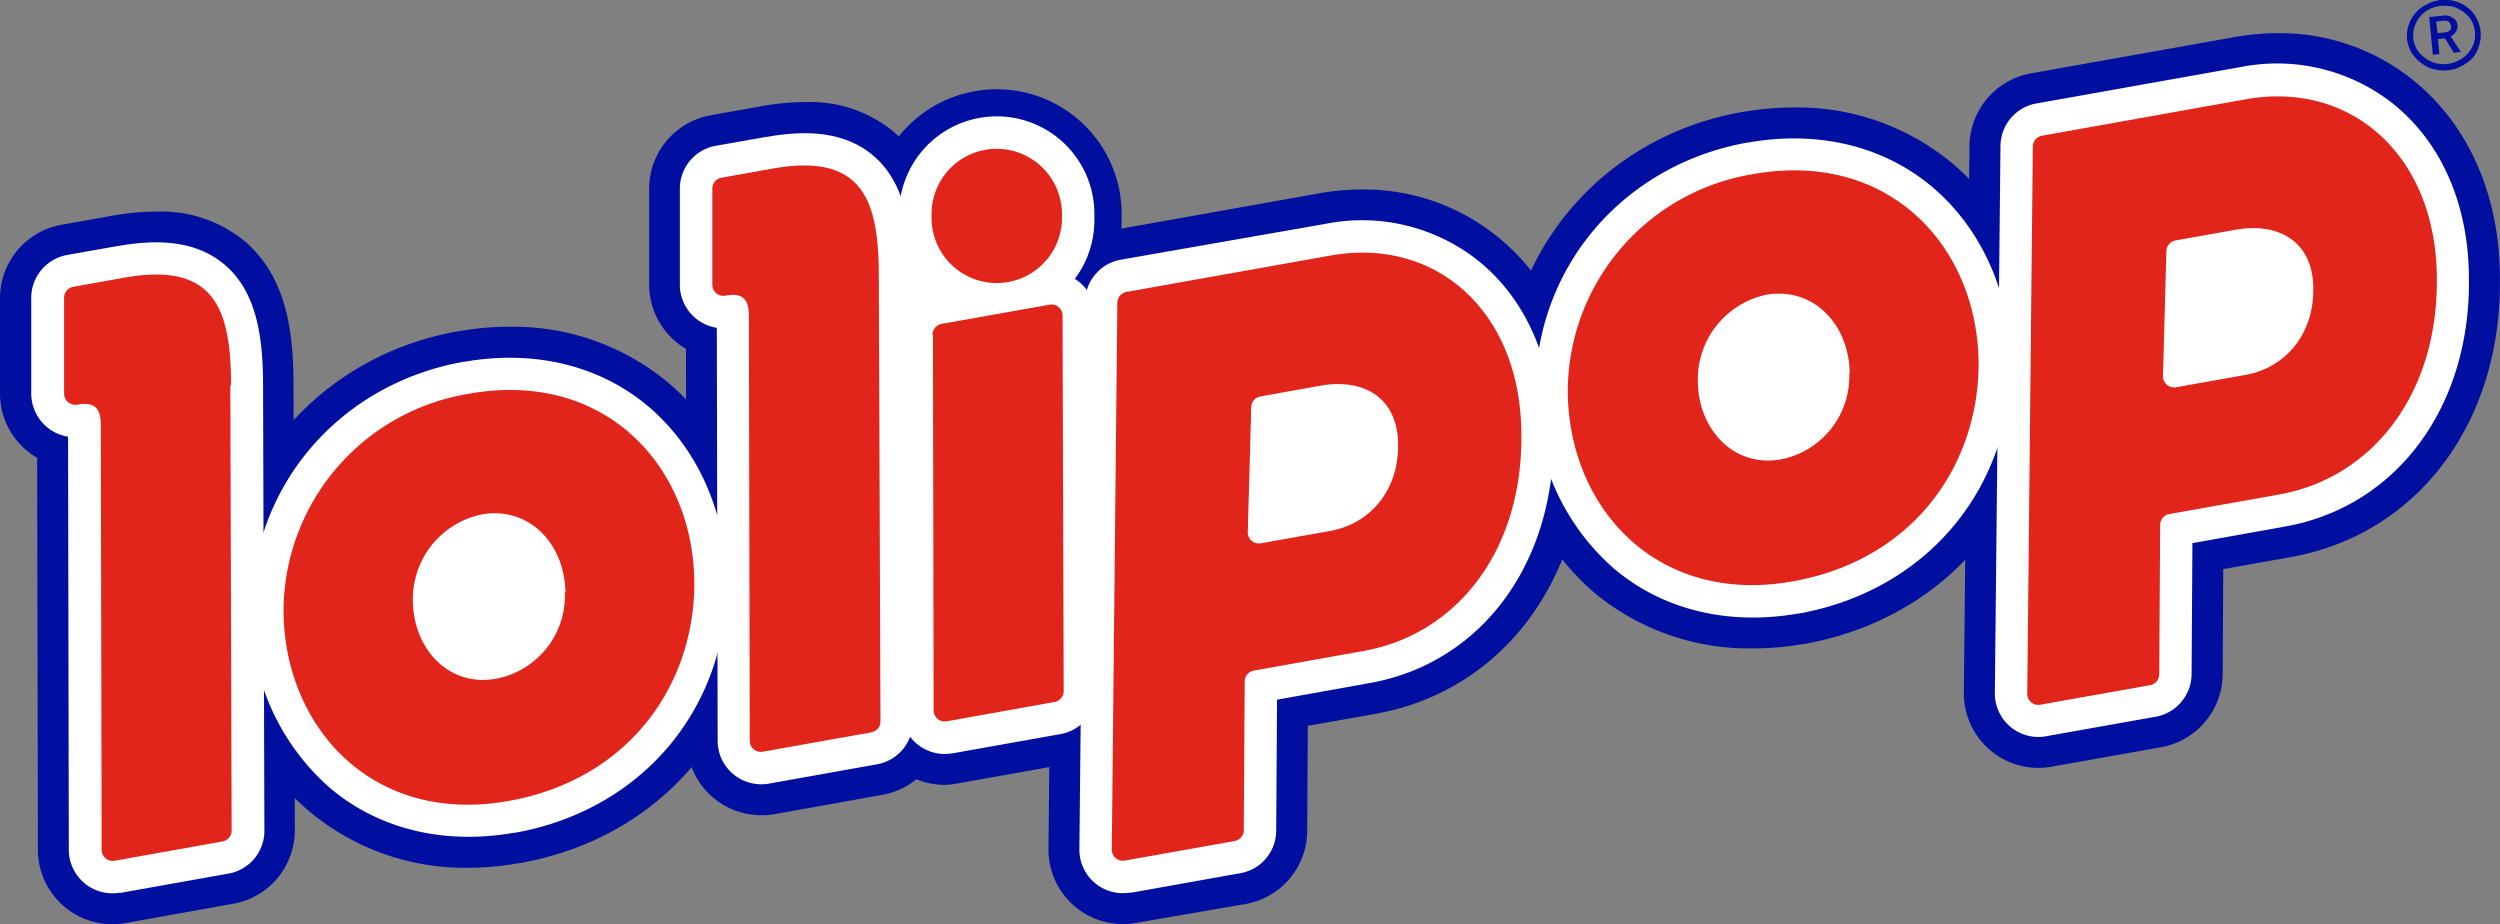
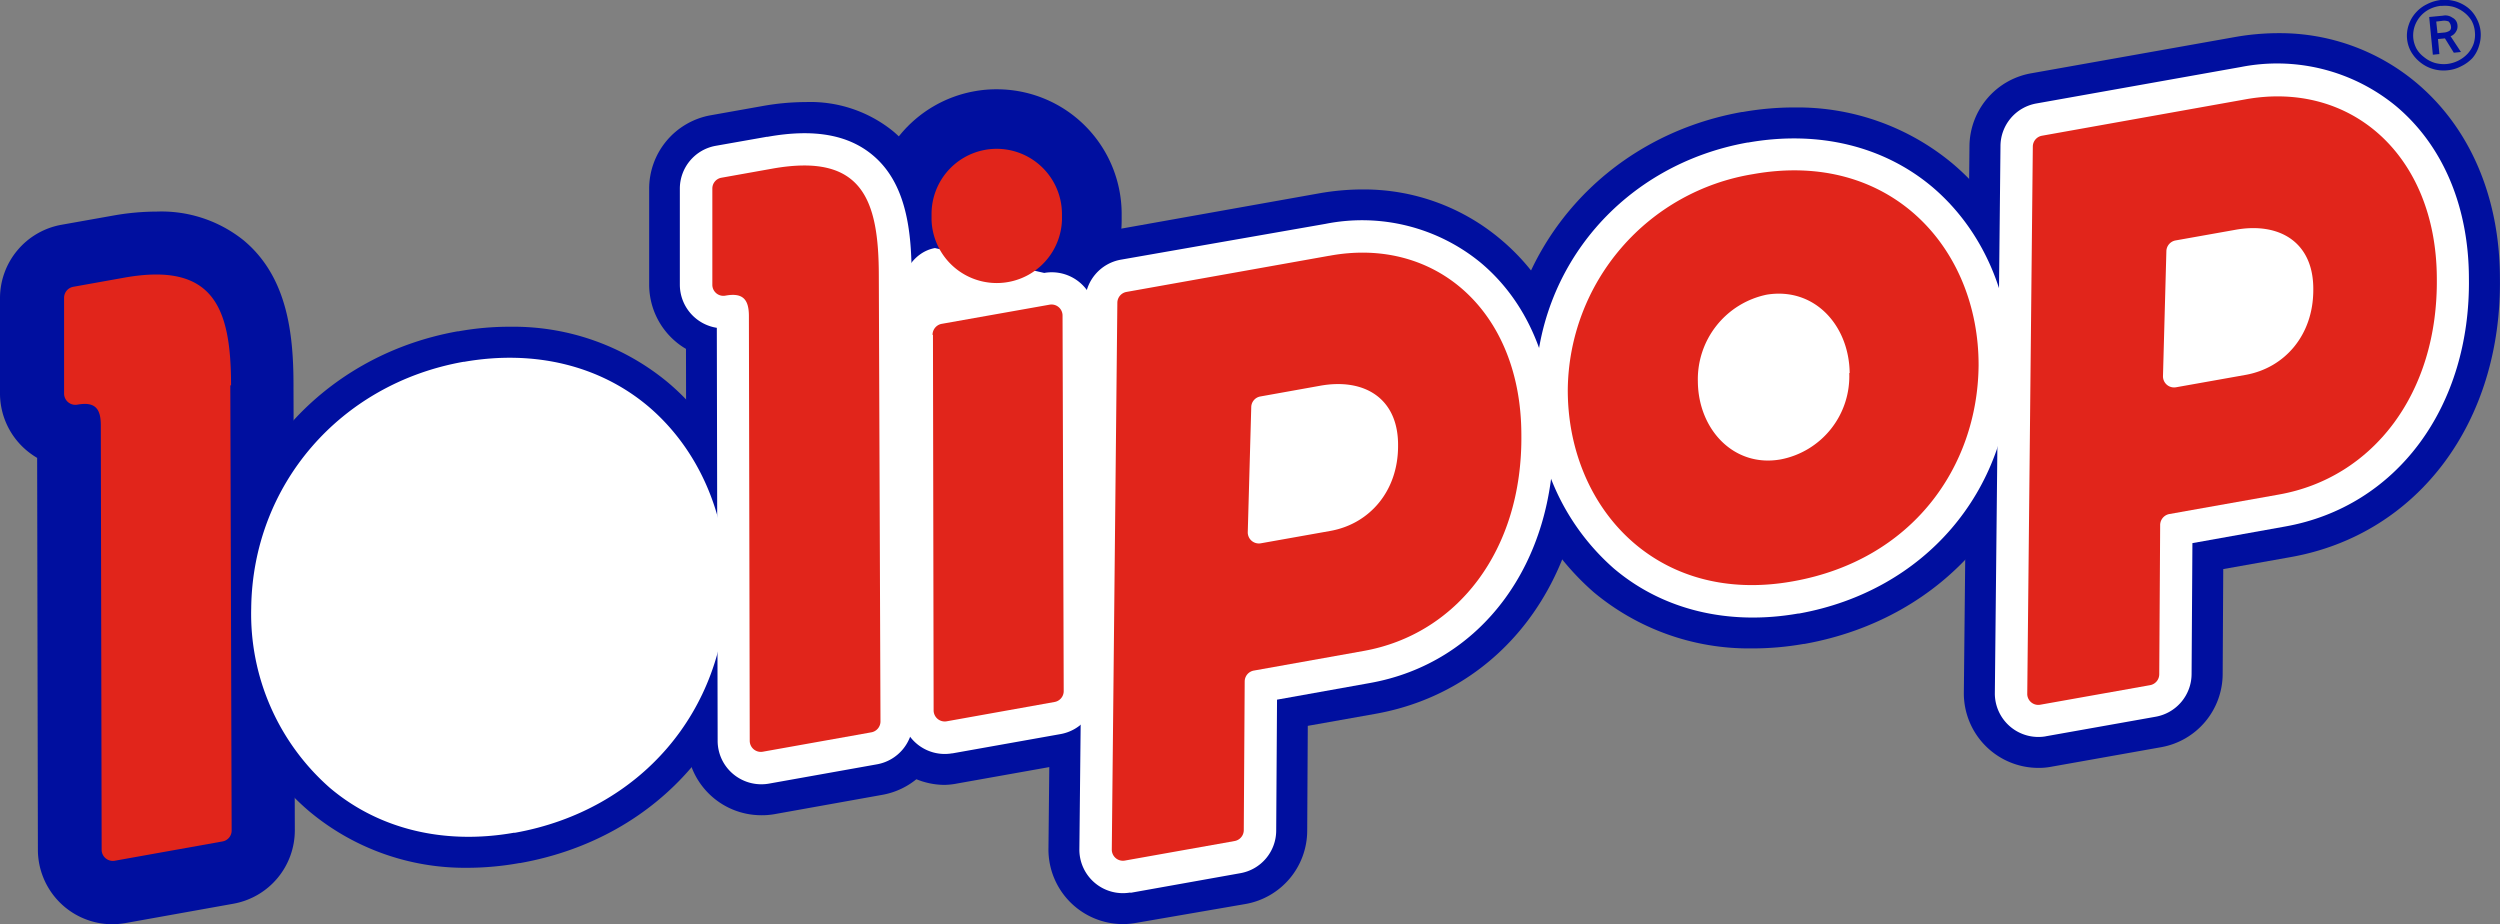
<svg xmlns="http://www.w3.org/2000/svg" viewBox="0 0 301.54 111.48">
  <rect x="0" y="0" width="301.54" height="111.48" fill="#808080" stroke="none" />
  <defs>
    <style>.cls-1,.cls-2{fill:#000f9f;}.cls-1{fill-rule:evenodd;}.cls-3{fill:#fff;}.cls-4{fill:#e1251b;}</style>
  </defs>
  <title>Recurso 1</title>
  <g id="Capa_2" data-name="Capa 2">
    <g id="CajaPrint">
      <path class="cls-1" d="M294.38,0a4.86,4.86,0,0,1,1.79.16,4.51,4.51,0,0,1,1.55.81,4,4,0,0,1,1,1.26,4.1,4.1,0,0,1,.48,1.58,4.27,4.27,0,0,1-.18,1.68A4,4,0,0,1,298.22,7a4.68,4.68,0,0,1-1.38,1,4.36,4.36,0,0,1-1.65.48,4.61,4.61,0,0,1-1.74-.16,4.45,4.45,0,0,1-1.55-.82,4.52,4.52,0,0,1-1.09-1.27,3.94,3.94,0,0,1-.48-1.55,4,4,0,0,1,.2-1.68,4.09,4.09,0,0,1,.87-1.49,4.26,4.26,0,0,1,1.33-1A4.83,4.83,0,0,1,294.38,0m.08.7a4,4,0,0,0-1.39.39,3.62,3.62,0,0,0-1.83,2.1,3.55,3.55,0,0,0-.16,1.41,3.41,3.41,0,0,0,.4,1.29,3.32,3.32,0,0,0,.9,1,3.7,3.7,0,0,0,1.28.69,4,4,0,0,0,1.46.14,4,4,0,0,0,2.54-1.27,3.54,3.54,0,0,0,.71-1.21,3.47,3.47,0,0,0,.14-1.4,3.36,3.36,0,0,0-.39-1.33,3.56,3.56,0,0,0-.89-1,4,4,0,0,0-1.3-.68A4,4,0,0,0,294.46.72ZM293,2.05l1.66-.16a1.44,1.44,0,0,1,1.12.23,1.09,1.09,0,0,1,.63.93,1.16,1.16,0,0,1-.2.8,1.22,1.22,0,0,1-.63.52l1.25,1.9-.86.09-1.07-1.73-.84.08.17,1.81-.79.08Zm.85.55L294,4l.74-.07a1.45,1.45,0,0,0,.71-.22.5.5,0,0,0,.18-.47,1,1,0,0,0-.29-.65,1.54,1.54,0,0,0-.81-.07Z" />
      <path class="cls-2" d="M91.77,98.33a9,9,0,0,1-8.94-9l-.09-47.25a8.49,8.49,0,0,1-1.21-.85,9,9,0,0,1-3.23-6.86l0-11.59a9,9,0,0,1,7.38-8.87l6.29-1.12a29.91,29.91,0,0,1,5.23-.48,15.86,15.86,0,0,1,10.51,3.51c5.29,4.43,6,11.32,6,17.48L113.85,87a9,9,0,0,1-7.43,8.87l-13,2.33A8.83,8.83,0,0,1,91.77,98.33Z" />
      <path class="cls-2" d="M56.35,104.67a29.26,29.26,0,0,1-19-6.77c-6.93-5.85-10.87-14.8-10.83-24.56.2-16.68,12-30.4,28.69-33.38h.1a34.69,34.69,0,0,1,6.3-.55,29.15,29.15,0,0,1,19,6.76C87.5,52,91.43,60.89,91.4,70.63c-.19,17-11.7,30.45-28.67,33.47l-.09,0A35.66,35.66,0,0,1,56.35,104.67Z" />
      <path class="cls-2" d="M13.5,111.48a9,9,0,0,1-8.93-9L4.48,55.23a9.93,9.93,0,0,1-1.2-.84A9,9,0,0,1,0,47.55L0,36a9,9,0,0,1,7.42-8.89L13.66,26a30.08,30.08,0,0,1,5.23-.48A15.84,15.84,0,0,1,29.4,29c5.29,4.42,6,11.31,6,17.47l.16,53.69A9,9,0,0,1,28.17,109l-13,2.33A10.06,10.06,0,0,1,13.5,111.48Z" />
      <path class="cls-2" d="M120.14,41.6a15.07,15.07,0,0,1-15-15v-.7A15.05,15.05,0,0,1,117.57,11a14.62,14.62,0,0,1,2.72-.23,15.05,15.05,0,0,1,15,15.05v.74a15,15,0,0,1-12.37,14.79h0A15.77,15.77,0,0,1,120.14,41.6Z" />
      <path class="cls-2" d="M211.24,78.21a29.21,29.21,0,0,1-19-6.77,31.66,31.66,0,0,1-10.82-24.56c.2-16.68,12-30.4,28.68-33.37l.09,0a35.8,35.8,0,0,1,6.31-.55,29.2,29.2,0,0,1,19,6.76c6.9,5.81,10.83,14.73,10.79,24.47-.17,17-11.69,30.45-28.66,33.48h-.09A35.69,35.69,0,0,1,211.24,78.21Z" />
      <path class="cls-2" d="M113.91,94.67a9,9,0,0,1-8.94-9l-.08-45.29c0-4.15,2.73-9.13,7.2-9.93l.11,0,13.3-1.27a7.87,7.87,0,0,1,1.41-.1A9,9,0,0,1,135.85,38l.14,45.3a9,9,0,0,1-7.39,8.86l-13.08,2.33A8.83,8.83,0,0,1,113.91,94.67Z" />
      <path class="cls-2" d="M135.39,111.46a9,9,0,0,1-8.93-9l.67-66a9,9,0,0,1,7.42-8.76l24.67-4.4a30.24,30.24,0,0,1,5.24-.45,25.57,25.57,0,0,1,16.52,6c6.5,5.43,10.1,13.79,10.14,23.55.25,17.42-9.91,31-25.28,33.71l-8.1,1.44-.07,12.69a9,9,0,0,1-7.4,8.79L137,111.32A8.86,8.86,0,0,1,135.39,111.46Z" />
      <path class="cls-2" d="M245.81,92.62a9,9,0,0,1-8.94-9l.68-66A9,9,0,0,1,245,8.84l24.67-4.39A30.26,30.26,0,0,1,274.88,4,25.63,25.63,0,0,1,291.4,9.94c6.5,5.43,10.1,13.8,10.13,23.55.26,17.42-9.9,31-25.27,33.71l-8.1,1.44-.07,12.69a9,9,0,0,1-7.4,8.79l-13.27,2.36A7.9,7.9,0,0,1,245.81,92.62Z" />
      <path class="cls-3" d="M92.73,94.52a5.29,5.29,0,0,1-4.3-1.16,5.22,5.22,0,0,1-1.87-4l-.1-49.82A5.27,5.27,0,0,1,82,34.36l0-11.58a5.25,5.25,0,0,1,4.31-5.19l6.17-1.09.1,0c5.58-1,9.73-.26,12.69,2.22,4.12,3.44,4.68,9.32,4.69,14.61L110.11,87a5.25,5.25,0,0,1-4.34,5.19Zm1.65-5.19h0Zm10-4.84h0Z" />
      <path class="cls-3" d="M62,100.44c-8.43,1.49-16.32-.43-22.2-5.4a27.91,27.91,0,0,1-9.5-21.68c.17-14.85,10.7-27.07,25.6-29.72l.09,0c8.45-1.48,16.34.43,22.22,5.39,6,5.1,9.49,13,9.46,21.6-.16,15.14-10.44,27.12-25.58,29.82Z" />
-       <path class="cls-3" d="M14.46,107.67a5.26,5.26,0,0,1-6.16-5.18L8.21,52.67a5.21,5.21,0,0,1-2.54-1.15,5.29,5.29,0,0,1-1.9-4l0-11.57a5.26,5.26,0,0,1,4.34-5.2l6.15-1.09.09,0c5.58-1,9.73-.26,12.69,2.22,4.12,3.44,4.68,9.31,4.69,14.61l.16,53.69a5.24,5.24,0,0,1-4.33,5.19l-13,2.32Zm1.66-5.19h0Zm7.92-2.3ZM13.1,100Zm13.06-2.33h0Z" />
-       <path class="cls-3" d="M122.25,38.15a11.79,11.79,0,0,1-13.81-11.6v-.72a11.78,11.78,0,0,1,9.71-11.61h0A11.77,11.77,0,0,1,132,25.82v.74a11.75,11.75,0,0,1-9.71,11.58Z" />
      <path class="cls-3" d="M216.89,74c-8.44,1.48-16.33-.44-22.21-5.41a27.87,27.87,0,0,1-9.49-21.68c.17-14.85,10.7-27.06,25.6-29.72h.08c8.45-1.49,16.34.42,22.22,5.38,6,5.1,9.5,13,9.47,21.6C242.4,59.3,232.12,71.27,217,74Z" />
      <path class="cls-3" d="M114.86,90.86a5.24,5.24,0,0,1-6.15-5.16l-.07-50.2c0-2.55,1.62-5.13,4.13-5.58l13.18,3h0a5.25,5.25,0,0,1,6.16,5.15l.14,45.29a5.25,5.25,0,0,1-4.32,5.18l-13.07,2.33Zm9.58-7.49h0Zm-10.94-.21ZM127.32,40.6h0Z" />
      <path class="cls-3" d="M136.35,107.65a5.25,5.25,0,0,1-6.16-5.21l.68-66a5.24,5.24,0,0,1,4.33-5.12L159.88,27a22.54,22.54,0,0,1,18.71,4.68c5.63,4.71,8.76,12.07,8.79,20.71.23,15.53-8.69,27.61-22.19,30l-11.16,2-.1,15.8a5.23,5.23,0,0,1-4.32,5.13l-13.26,2.37Z" />
      <path class="cls-3" d="M246.77,88.81a5.25,5.25,0,0,1-6.16-5.21l.68-66a5.24,5.24,0,0,1,4.33-5.12l24.68-4.4A22.57,22.57,0,0,1,289,12.8c5.63,4.72,8.76,12.07,8.79,20.71.23,15.53-8.69,27.61-22.19,30l-11.16,2-.1,15.8A5.25,5.25,0,0,1,260,86.45l-13.26,2.36Z" />
      <path class="cls-4" d="M106,33.32,106.2,87a1.34,1.34,0,0,1-1.1,1.33L92,90.67a1.34,1.34,0,0,1-1.57-1.32l-.1-51.22c0-2.11-.8-2.84-2.84-2.47h0a1.33,1.33,0,0,1-1.57-1.31l0-11.59A1.32,1.32,0,0,1,87,21.44l6.16-1.1C104.05,18.4,106,24.1,106,33.32" />
-       <path class="cls-4" d="M34.2,73.38A26.62,26.62,0,0,1,56.58,47.49c16.48-2.94,27.23,8.88,27.17,23.11-.13,12.22-8,23.42-22.36,26-16.57,3-27.26-9.07-27.19-23.2m34-1.93c-.07-5.75-4.25-10.38-10-9.44A10.42,10.42,0,0,0,49.8,72.52c.07,5.75,4.35,10.37,10,9.35a10.2,10.2,0,0,0,8.33-10.42" />
      <path class="cls-4" d="M27.78,46.47l.16,53.69a1.33,1.33,0,0,1-1.1,1.33l-13,2.33a1.35,1.35,0,0,1-1.58-1.32l-.1-51.22c0-2.11-.79-2.84-2.84-2.47a1.36,1.36,0,0,1-1.59-1.33l0-11.55a1.35,1.35,0,0,1,1.12-1.34l6.14-1.1c10.89-1.94,12.87,3.76,12.88,13" />
      <path class="cls-4" d="M118.84,18.07a7.88,7.88,0,0,1,9.25,7.75v.73a7.87,7.87,0,0,1-15.73,0v-.73a7.86,7.86,0,0,1,6.49-7.75" />
      <path class="cls-4" d="M189.1,46.92A26.62,26.62,0,0,1,211.47,21c16.48-2.94,27.23,8.88,27.18,23.11-.13,12.22-8,23.43-22.36,26-16.57,3-27.27-9.06-27.19-23.2m34-1.92c-.07-5.75-4.25-10.38-10-9.45a10.42,10.42,0,0,0-8.31,10.51c.06,5.75,4.34,10.37,10,9.36A10.21,10.21,0,0,0,223.05,45" />
      <path class="cls-4" d="M112.53,40.4l.08,45.29A1.34,1.34,0,0,0,114.19,87l13-2.33a1.33,1.33,0,0,0,1.11-1.32l-.14-45.29a1.33,1.33,0,0,0-1.57-1.31l-13,2.31a1.35,1.35,0,0,0-1.11,1.33" />
      <path class="cls-4" d="M160.32,30.85l-24.44,4.36a1.34,1.34,0,0,0-1.11,1.31l-.67,65.95a1.34,1.34,0,0,0,1.57,1.33l13.25-2.36a1.34,1.34,0,0,0,1.1-1.31l.11-17.94a1.34,1.34,0,0,1,1.11-1.31l13.26-2.37c11.18-2,19.18-12.06,19-26.15-.05-14.88-10.41-23.88-23.15-21.51m-9.43,18.27a1.33,1.33,0,0,1,1.1-1.3l7.14-1.28c5.39-1,9.54,1.5,9.47,7.26,0,5.45-3.45,9.4-8.18,10.24l-8.37,1.49a1.34,1.34,0,0,1-1.58-1.33Z" />
      <path class="cls-4" d="M270.74,12,246.3,16.37a1.34,1.34,0,0,0-1.11,1.31l-.67,65.95A1.33,1.33,0,0,0,246.09,85l13.25-2.36a1.34,1.34,0,0,0,1.1-1.31l.11-17.94A1.36,1.36,0,0,1,261.66,62l13.26-2.36c11.18-2,19.18-12.07,19-26.15C293.83,18.65,283.48,9.64,270.74,12M261.3,30.29A1.35,1.35,0,0,1,262.41,29l7.14-1.27c5.39-1,9.54,1.49,9.47,7.25,0,5.45-3.45,9.4-8.18,10.24l-8.37,1.49a1.34,1.34,0,0,1-1.58-1.33Z" />
    </g>
  </g>
</svg>